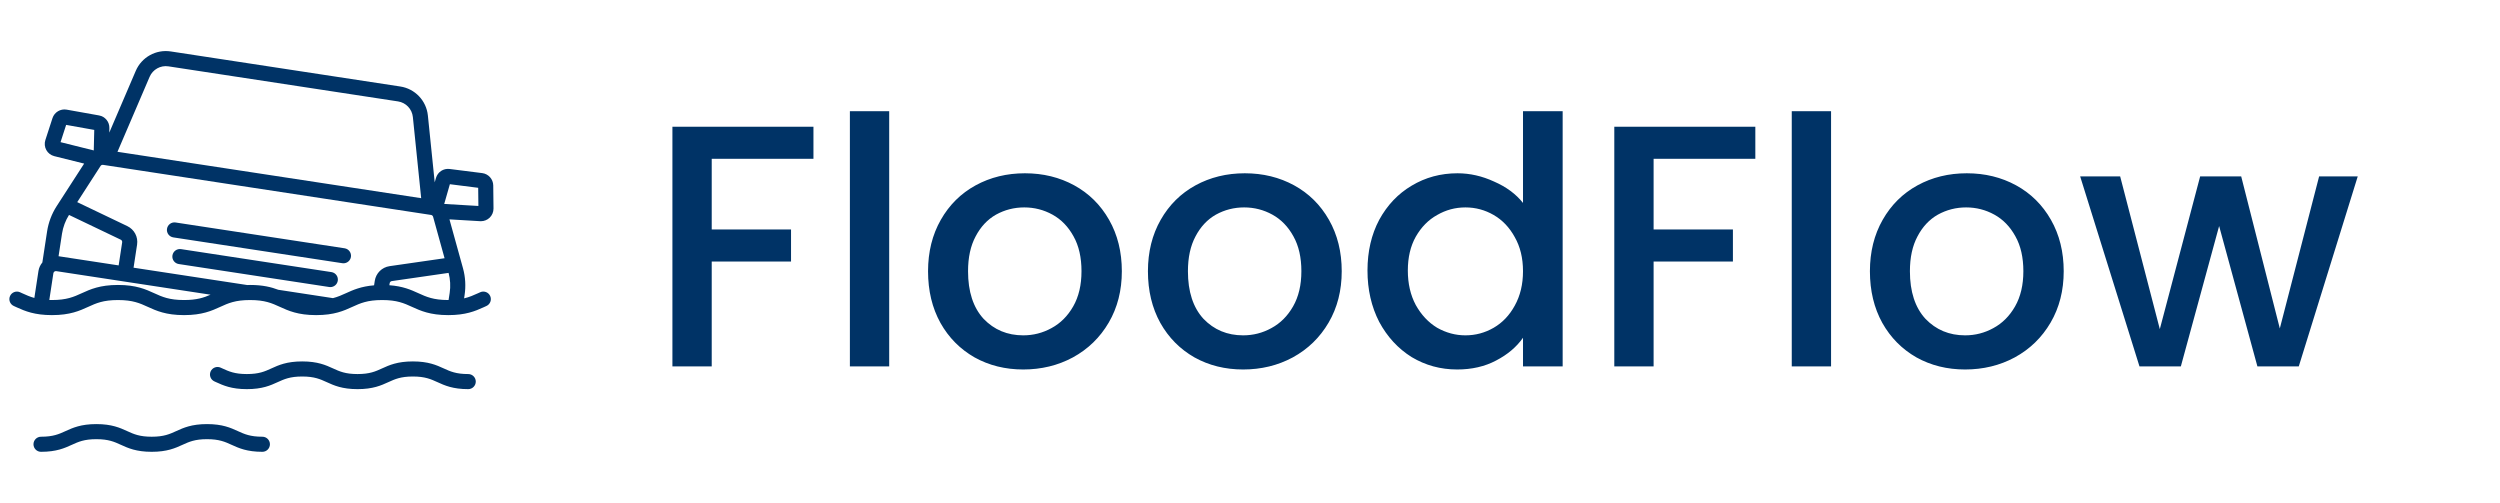
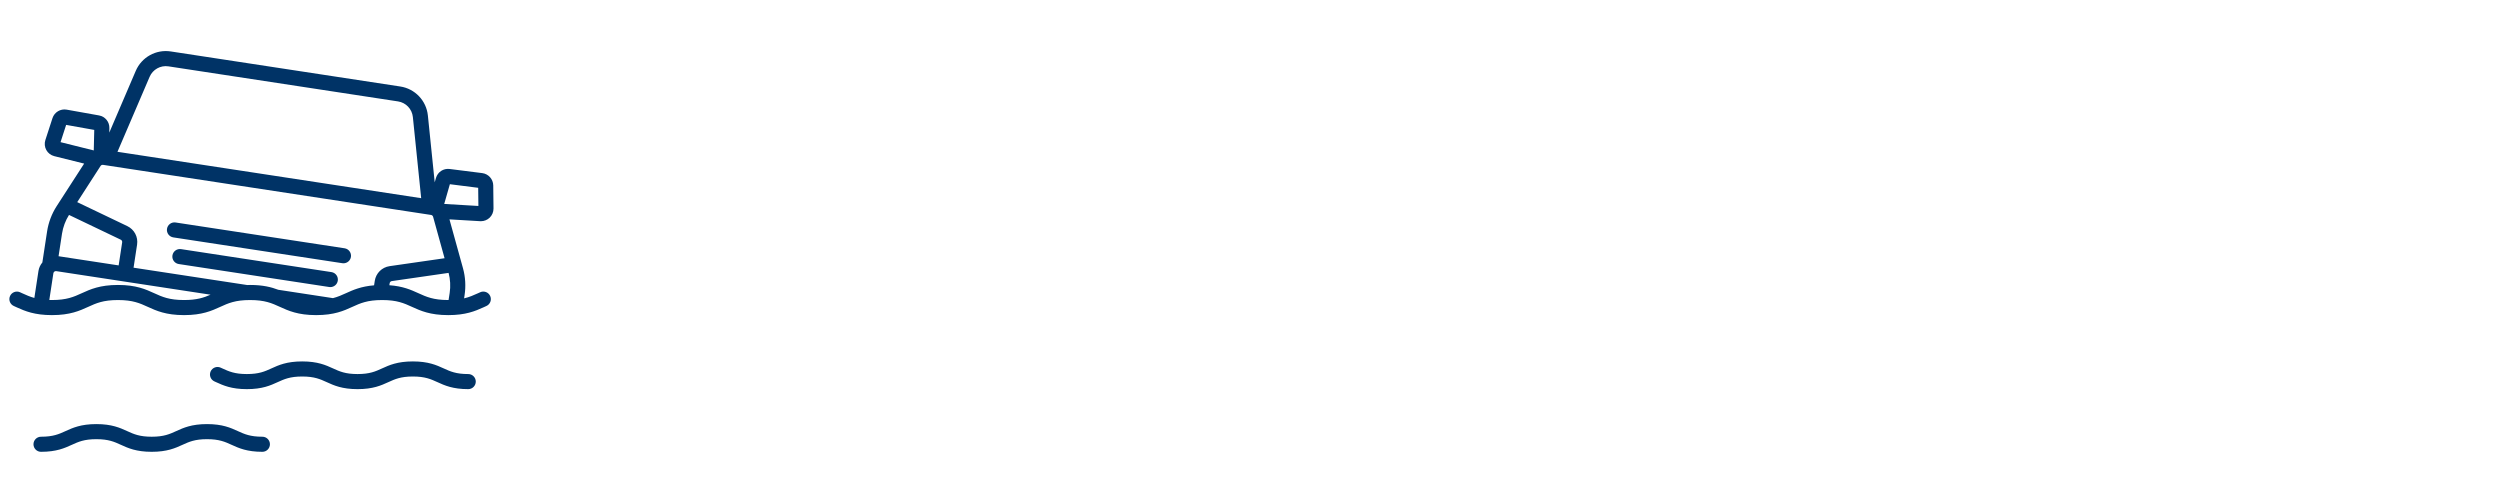
<svg xmlns="http://www.w3.org/2000/svg" width="174" height="35" viewBox="0 0 174 35" fill="none">
  <path d="M24.425 17.88C24.385 18.139 24.161 18.325 23.906 18.325C23.88 18.325 23.853 18.323 23.826 18.319L12.063 16.523C11.776 16.479 11.579 16.211 11.623 15.925C11.667 15.638 11.934 15.441 12.221 15.485L23.985 17.281C24.271 17.325 24.468 17.593 24.425 17.88ZM23.071 18.938L12.6 17.339C12.314 17.295 12.045 17.492 12.001 17.779C11.957 18.065 12.154 18.333 12.441 18.377L22.912 19.976C22.939 19.98 22.966 19.982 22.992 19.982C23.247 19.982 23.471 19.796 23.51 19.536C23.554 19.25 23.357 18.982 23.071 18.938ZM32.589 26.034C31.74 26.034 31.341 25.852 30.88 25.641C30.38 25.413 29.813 25.155 28.736 25.155C27.66 25.155 27.093 25.413 26.593 25.641C26.132 25.852 25.734 26.034 24.885 26.034C24.036 26.034 23.638 25.852 23.177 25.641C22.677 25.413 22.111 25.155 21.034 25.155C19.957 25.155 19.39 25.413 18.89 25.642C18.429 25.852 18.031 26.034 17.182 26.034C16.332 26.034 15.934 25.852 15.473 25.641L15.354 25.587C15.09 25.468 14.779 25.587 14.66 25.851C14.541 26.115 14.659 26.426 14.923 26.545L15.037 26.597C15.537 26.825 16.105 27.084 17.182 27.084C18.259 27.084 18.826 26.825 19.325 26.597C19.786 26.387 20.185 26.205 21.034 26.205C21.882 26.205 22.28 26.387 22.741 26.597C23.241 26.825 23.808 27.084 24.885 27.084C25.962 27.084 26.529 26.825 27.029 26.597C27.49 26.387 27.888 26.205 28.736 26.205C29.585 26.205 29.983 26.387 30.445 26.597C30.945 26.825 31.511 27.084 32.589 27.084C32.879 27.084 33.114 26.848 33.114 26.558C33.114 26.269 32.879 26.034 32.589 26.034ZM18.262 30.396C17.413 30.396 17.014 30.214 16.553 30.004C16.053 29.776 15.487 29.517 14.409 29.517C13.332 29.517 12.766 29.776 12.266 30.004C11.805 30.214 11.407 30.396 10.558 30.396C9.709 30.396 9.311 30.214 8.85 30.004C8.35 29.776 7.783 29.517 6.706 29.517C5.629 29.517 5.063 29.776 4.563 30.004C4.102 30.214 3.704 30.396 2.855 30.396C2.565 30.396 2.33 30.631 2.33 30.921C2.33 31.211 2.565 31.446 2.855 31.446C3.932 31.446 4.498 31.187 4.999 30.959C5.459 30.749 5.858 30.567 6.706 30.567C7.555 30.567 7.954 30.749 8.414 30.959C8.914 31.187 9.481 31.446 10.558 31.446C11.635 31.446 12.202 31.187 12.702 30.959C13.163 30.749 13.561 30.567 14.409 30.567C15.258 30.567 15.657 30.749 16.118 30.959C16.618 31.187 17.185 31.446 18.262 31.446C18.552 31.446 18.787 31.211 18.787 30.921C18.787 30.631 18.552 30.396 18.262 30.396ZM34.118 20.604C34.236 20.868 34.118 21.179 33.854 21.297L33.715 21.361C33.69 21.372 33.664 21.384 33.639 21.395C33.069 21.654 32.408 21.932 31.198 21.932C29.934 21.932 29.268 21.628 28.68 21.36C28.119 21.104 27.634 20.883 26.598 20.883C25.563 20.883 25.079 21.104 24.518 21.36C23.931 21.628 23.265 21.932 22.002 21.932C20.739 21.932 20.073 21.628 19.486 21.36C18.925 21.104 18.44 20.883 17.405 20.883C16.37 20.883 15.886 21.104 15.325 21.36C14.738 21.628 14.072 21.932 12.809 21.932C11.546 21.932 10.88 21.628 10.293 21.36C9.732 21.104 9.247 20.883 8.212 20.883C7.177 20.883 6.693 21.104 6.132 21.36C5.545 21.628 4.879 21.932 3.616 21.932C2.407 21.932 1.747 21.654 1.177 21.396C1.151 21.384 1.124 21.372 1.099 21.36L0.962 21.298C0.697 21.179 0.579 20.868 0.698 20.604C0.817 20.34 1.128 20.222 1.393 20.34L1.534 20.405C1.813 20.532 2.073 20.65 2.391 20.737L2.677 18.859C2.712 18.632 2.811 18.433 2.948 18.268L3.277 16.11C3.372 15.486 3.602 14.879 3.94 14.354L5.857 11.386L3.778 10.868C3.543 10.809 3.341 10.655 3.224 10.443C3.107 10.232 3.082 9.978 3.157 9.748L3.653 8.222C3.787 7.809 4.21 7.554 4.639 7.631L6.893 8.034C7.321 8.111 7.624 8.482 7.613 8.917L7.606 9.231L9.449 4.932C9.858 3.98 10.858 3.424 11.883 3.58L27.86 6.02C28.885 6.176 29.674 7.006 29.78 8.037L30.256 12.69L30.343 12.387C30.463 11.97 30.862 11.707 31.294 11.761L33.565 12.048C33.996 12.103 34.325 12.472 34.33 12.906C34.33 12.906 34.33 12.907 34.33 12.906L34.348 14.511C34.35 14.754 34.251 14.988 34.076 15.155C33.913 15.31 33.696 15.396 33.472 15.396C33.455 15.396 33.438 15.396 33.421 15.395L31.282 15.268L32.225 18.674C32.392 19.276 32.43 19.923 32.334 20.547L32.301 20.766C32.675 20.677 32.967 20.547 33.279 20.405L33.424 20.34C33.688 20.22 33.999 20.339 34.118 20.604ZM30.917 14.195L33.296 14.335L33.282 13.071L31.311 12.821L30.917 14.195ZM8.176 10.565L29.314 13.793L28.735 8.144C28.678 7.589 28.253 7.142 27.701 7.058L11.725 4.618C11.174 4.532 10.634 4.834 10.414 5.346L8.176 10.565ZM6.526 10.47L6.56 9.042L4.604 8.692L4.214 9.894L6.526 10.47ZM4.076 17.833L8.258 18.472L8.503 16.867C8.515 16.791 8.476 16.717 8.406 16.683L4.803 14.959C4.556 15.353 4.386 15.803 4.315 16.268L4.076 17.833ZM14.653 20.511L3.915 18.871C3.906 18.869 3.897 18.869 3.889 18.869C3.803 18.869 3.729 18.931 3.715 19.018L3.432 20.877C3.493 20.878 3.55 20.882 3.616 20.882C4.651 20.882 5.135 20.661 5.696 20.405C6.284 20.137 6.949 19.833 8.212 19.833C9.476 19.833 10.141 20.137 10.729 20.405C11.29 20.661 11.774 20.882 12.809 20.882C13.697 20.882 14.18 20.719 14.653 20.511ZM27.119 18.524L30.942 17.973L30.143 15.086C30.124 15.02 30.069 14.97 30.001 14.96L7.172 11.474C7.105 11.463 7.036 11.494 6.999 11.552L5.375 14.069L8.859 15.736C9.349 15.971 9.623 16.489 9.541 17.026L9.296 18.631L17.211 19.839C17.276 19.837 17.337 19.833 17.405 19.833C18.297 19.833 18.888 19.985 19.367 20.168L23.174 20.75C23.515 20.662 23.79 20.539 24.083 20.405C24.575 20.18 25.128 19.933 26.036 19.858L26.083 19.552C26.165 19.015 26.581 18.602 27.119 18.524ZM31.222 18.993L27.269 19.564C27.192 19.575 27.133 19.634 27.121 19.711L27.099 19.852C28.047 19.92 28.611 20.175 29.116 20.405C29.677 20.66 30.162 20.882 31.198 20.882C31.206 20.882 31.213 20.881 31.221 20.881L31.297 20.389C31.368 19.924 31.341 19.442 31.222 18.993Z" fill="#003366" />
-   <path d="M56.616 8.82V11.052H49.536V15.972H55.056V18.204H49.536V25.5H46.8V8.82H56.616ZM61.888 7.74V25.5H59.152V7.74H61.888ZM71.216 25.716C69.968 25.716 68.84 25.436 67.832 24.876C66.824 24.3 66.032 23.5 65.456 22.476C64.88 21.436 64.592 20.236 64.592 18.876C64.592 17.532 64.888 16.34 65.48 15.3C66.072 14.26 66.88 13.46 67.904 12.9C68.928 12.34 70.072 12.06 71.336 12.06C72.6 12.06 73.744 12.34 74.768 12.9C75.792 13.46 76.6 14.26 77.192 15.3C77.784 16.34 78.08 17.532 78.08 18.876C78.08 20.22 77.776 21.412 77.168 22.452C76.56 23.492 75.728 24.3 74.672 24.876C73.632 25.436 72.48 25.716 71.216 25.716ZM71.216 23.34C71.92 23.34 72.576 23.172 73.184 22.836C73.808 22.5 74.312 21.996 74.696 21.324C75.08 20.652 75.272 19.836 75.272 18.876C75.272 17.916 75.088 17.108 74.72 16.452C74.352 15.78 73.864 15.276 73.256 14.94C72.648 14.604 71.992 14.436 71.288 14.436C70.584 14.436 69.928 14.604 69.32 14.94C68.728 15.276 68.256 15.78 67.904 16.452C67.552 17.108 67.376 17.916 67.376 18.876C67.376 20.3 67.736 21.404 68.456 22.188C69.192 22.956 70.112 23.34 71.216 23.34ZM86.52 25.716C85.272 25.716 84.144 25.436 83.136 24.876C82.128 24.3 81.336 23.5 80.76 22.476C80.184 21.436 79.896 20.236 79.896 18.876C79.896 17.532 80.192 16.34 80.784 15.3C81.376 14.26 82.184 13.46 83.208 12.9C84.232 12.34 85.376 12.06 86.64 12.06C87.904 12.06 89.048 12.34 90.072 12.9C91.096 13.46 91.904 14.26 92.496 15.3C93.088 16.34 93.384 17.532 93.384 18.876C93.384 20.22 93.08 21.412 92.472 22.452C91.864 23.492 91.032 24.3 89.976 24.876C88.936 25.436 87.784 25.716 86.52 25.716ZM86.52 23.34C87.224 23.34 87.88 23.172 88.488 22.836C89.112 22.5 89.616 21.996 90 21.324C90.384 20.652 90.576 19.836 90.576 18.876C90.576 17.916 90.392 17.108 90.024 16.452C89.656 15.78 89.168 15.276 88.56 14.94C87.952 14.604 87.296 14.436 86.592 14.436C85.888 14.436 85.232 14.604 84.624 14.94C84.032 15.276 83.56 15.78 83.208 16.452C82.856 17.108 82.68 17.916 82.68 18.876C82.68 20.3 83.04 21.404 83.76 22.188C84.496 22.956 85.416 23.34 86.52 23.34ZM95.177 18.828C95.177 17.5 95.449 16.324 95.993 15.3C96.553 14.276 97.305 13.484 98.249 12.924C99.209 12.348 100.273 12.06 101.441 12.06C102.305 12.06 103.153 12.252 103.985 12.636C104.833 13.004 105.505 13.5 106.001 14.124V7.74H108.761V25.5H106.001V23.508C105.553 24.148 104.929 24.676 104.129 25.092C103.345 25.508 102.441 25.716 101.417 25.716C100.265 25.716 99.209 25.428 98.249 24.852C97.305 24.26 96.553 23.444 95.993 22.404C95.449 21.348 95.177 20.156 95.177 18.828ZM106.001 18.876C106.001 17.964 105.809 17.172 105.425 16.5C105.057 15.828 104.569 15.316 103.961 14.964C103.353 14.612 102.697 14.436 101.993 14.436C101.289 14.436 100.633 14.612 100.025 14.964C99.417 15.3 98.921 15.804 98.537 16.476C98.169 17.132 97.985 17.916 97.985 18.828C97.985 19.74 98.169 20.54 98.537 21.228C98.921 21.916 99.417 22.444 100.025 22.812C100.649 23.164 101.305 23.34 101.993 23.34C102.697 23.34 103.353 23.164 103.961 22.812C104.569 22.46 105.057 21.948 105.425 21.276C105.809 20.588 106.001 19.788 106.001 18.876ZM122.171 8.82V11.052H115.091V15.972H120.611V18.204H115.091V25.5H112.355V8.82H122.171ZM127.442 7.74V25.5H124.706V7.74H127.442ZM136.77 25.716C135.522 25.716 134.394 25.436 133.386 24.876C132.378 24.3 131.586 23.5 131.01 22.476C130.434 21.436 130.146 20.236 130.146 18.876C130.146 17.532 130.442 16.34 131.034 15.3C131.626 14.26 132.434 13.46 133.458 12.9C134.482 12.34 135.626 12.06 136.89 12.06C138.154 12.06 139.298 12.34 140.322 12.9C141.346 13.46 142.154 14.26 142.746 15.3C143.338 16.34 143.634 17.532 143.634 18.876C143.634 20.22 143.33 21.412 142.722 22.452C142.114 23.492 141.282 24.3 140.226 24.876C139.186 25.436 138.034 25.716 136.77 25.716ZM136.77 23.34C137.474 23.34 138.13 23.172 138.738 22.836C139.362 22.5 139.866 21.996 140.25 21.324C140.634 20.652 140.826 19.836 140.826 18.876C140.826 17.916 140.642 17.108 140.274 16.452C139.906 15.78 139.418 15.276 138.81 14.94C138.202 14.604 137.546 14.436 136.842 14.436C136.138 14.436 135.482 14.604 134.874 14.94C134.282 15.276 133.81 15.78 133.458 16.452C133.106 17.108 132.93 17.916 132.93 18.876C132.93 20.3 133.29 21.404 134.01 22.188C134.746 22.956 135.666 23.34 136.77 23.34ZM164.099 12.276L159.995 25.5H157.115L154.451 15.732L151.787 25.5H148.907L144.779 12.276H147.563L150.323 22.908L153.131 12.276H155.987L158.675 22.86L161.411 12.276H164.099Z" fill="#003366" />
</svg>